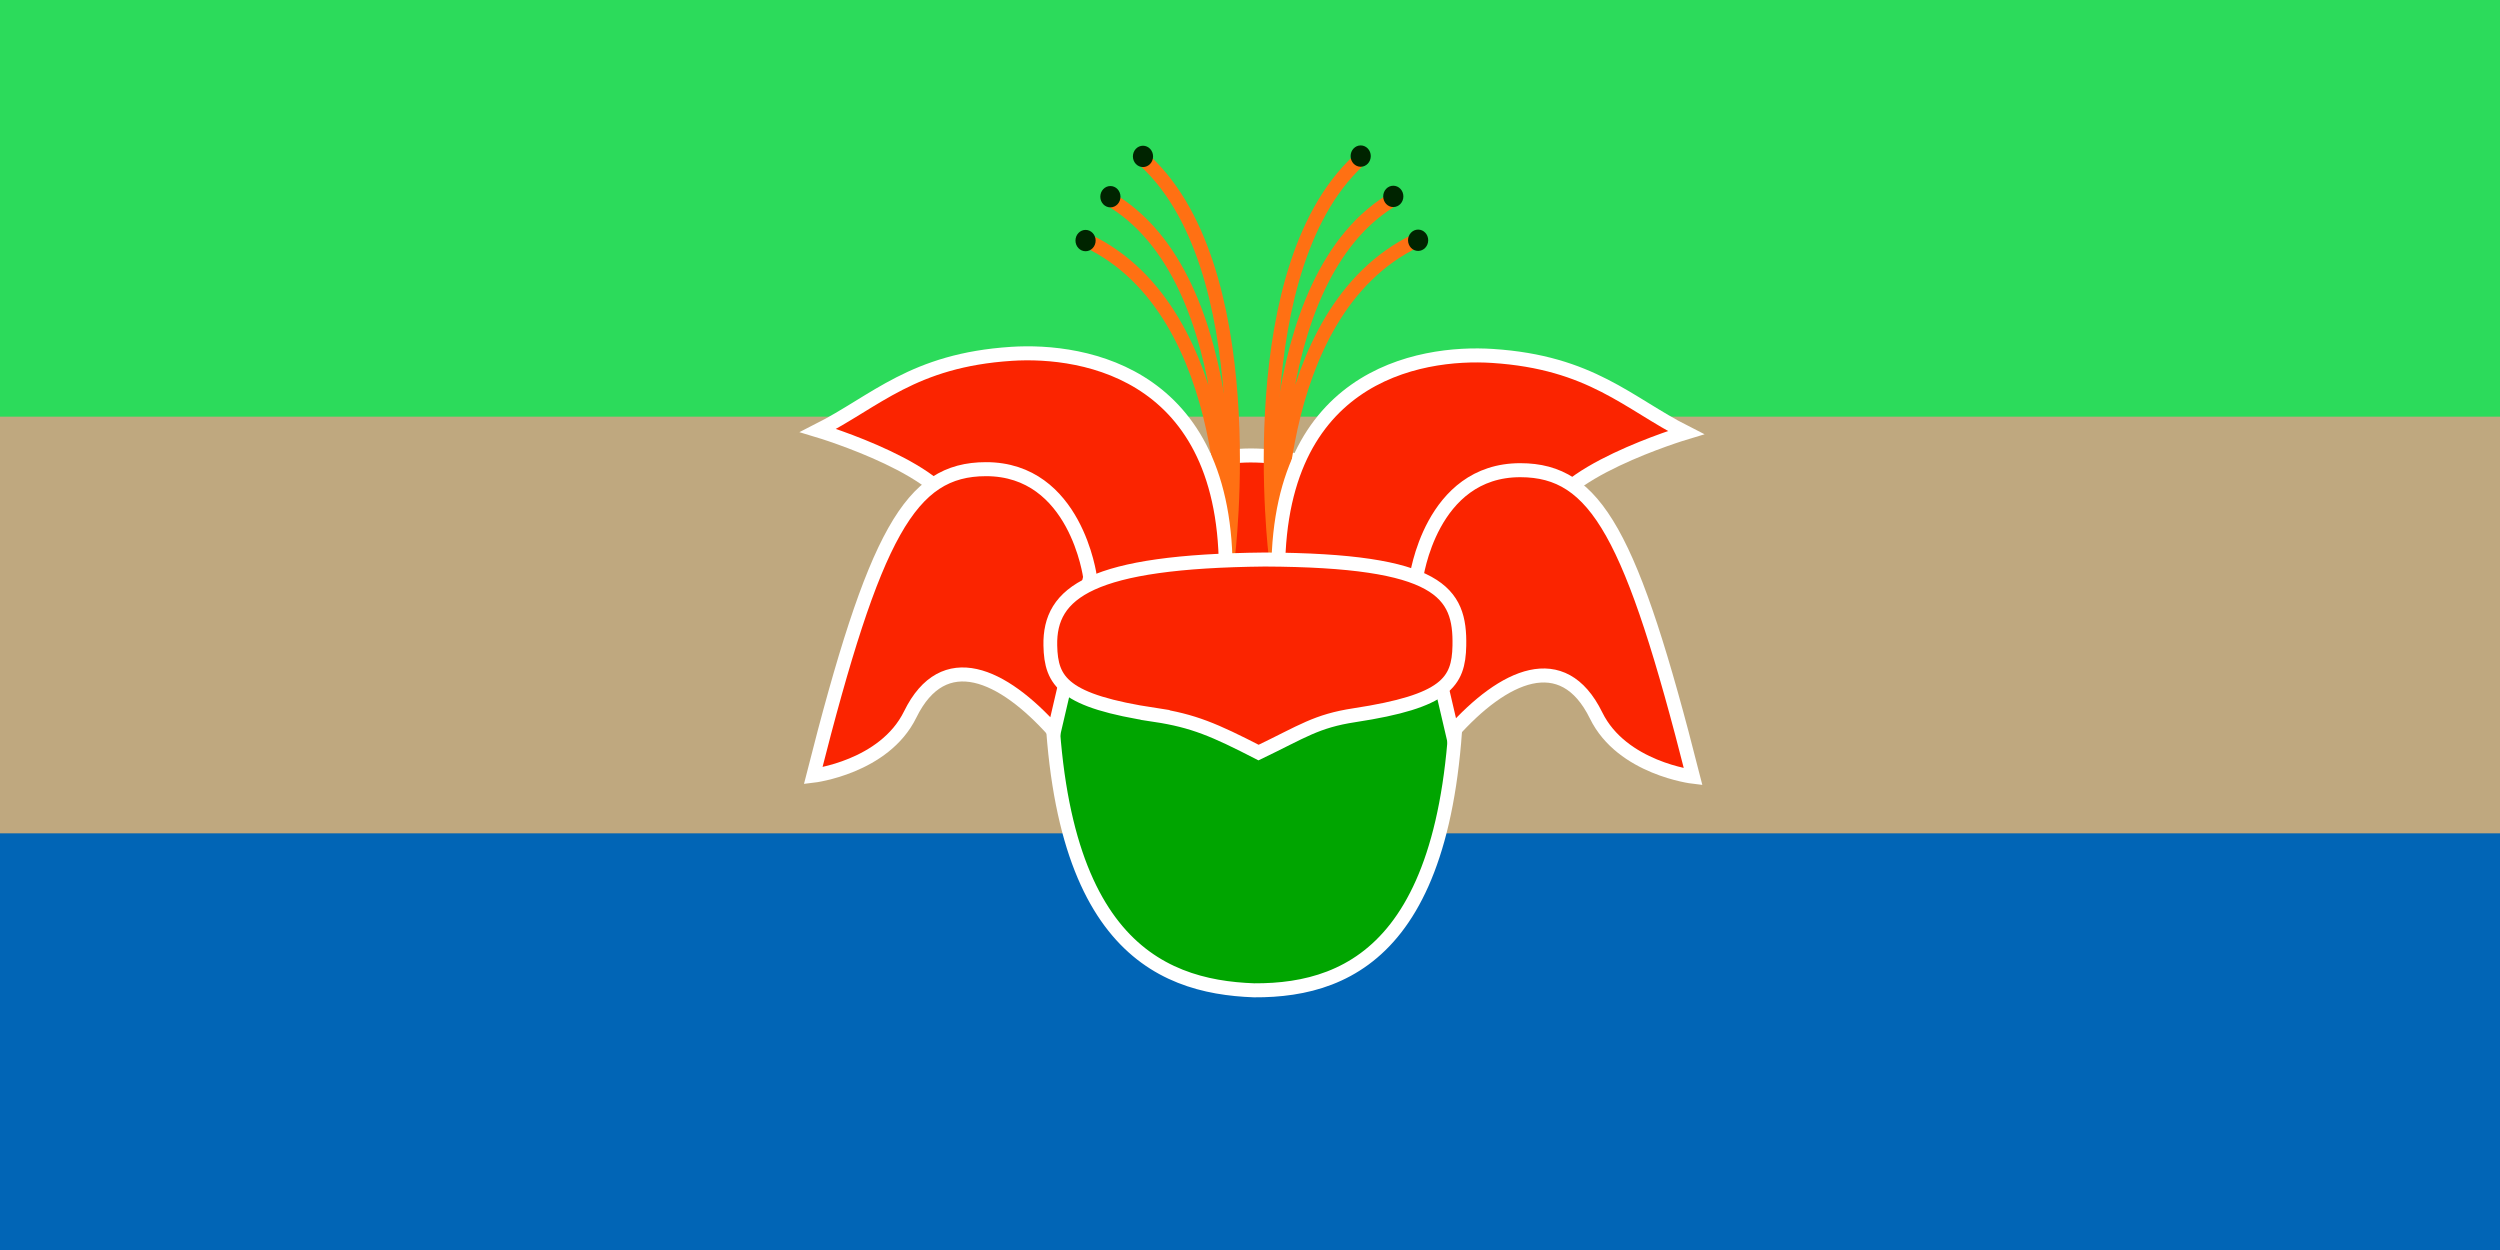
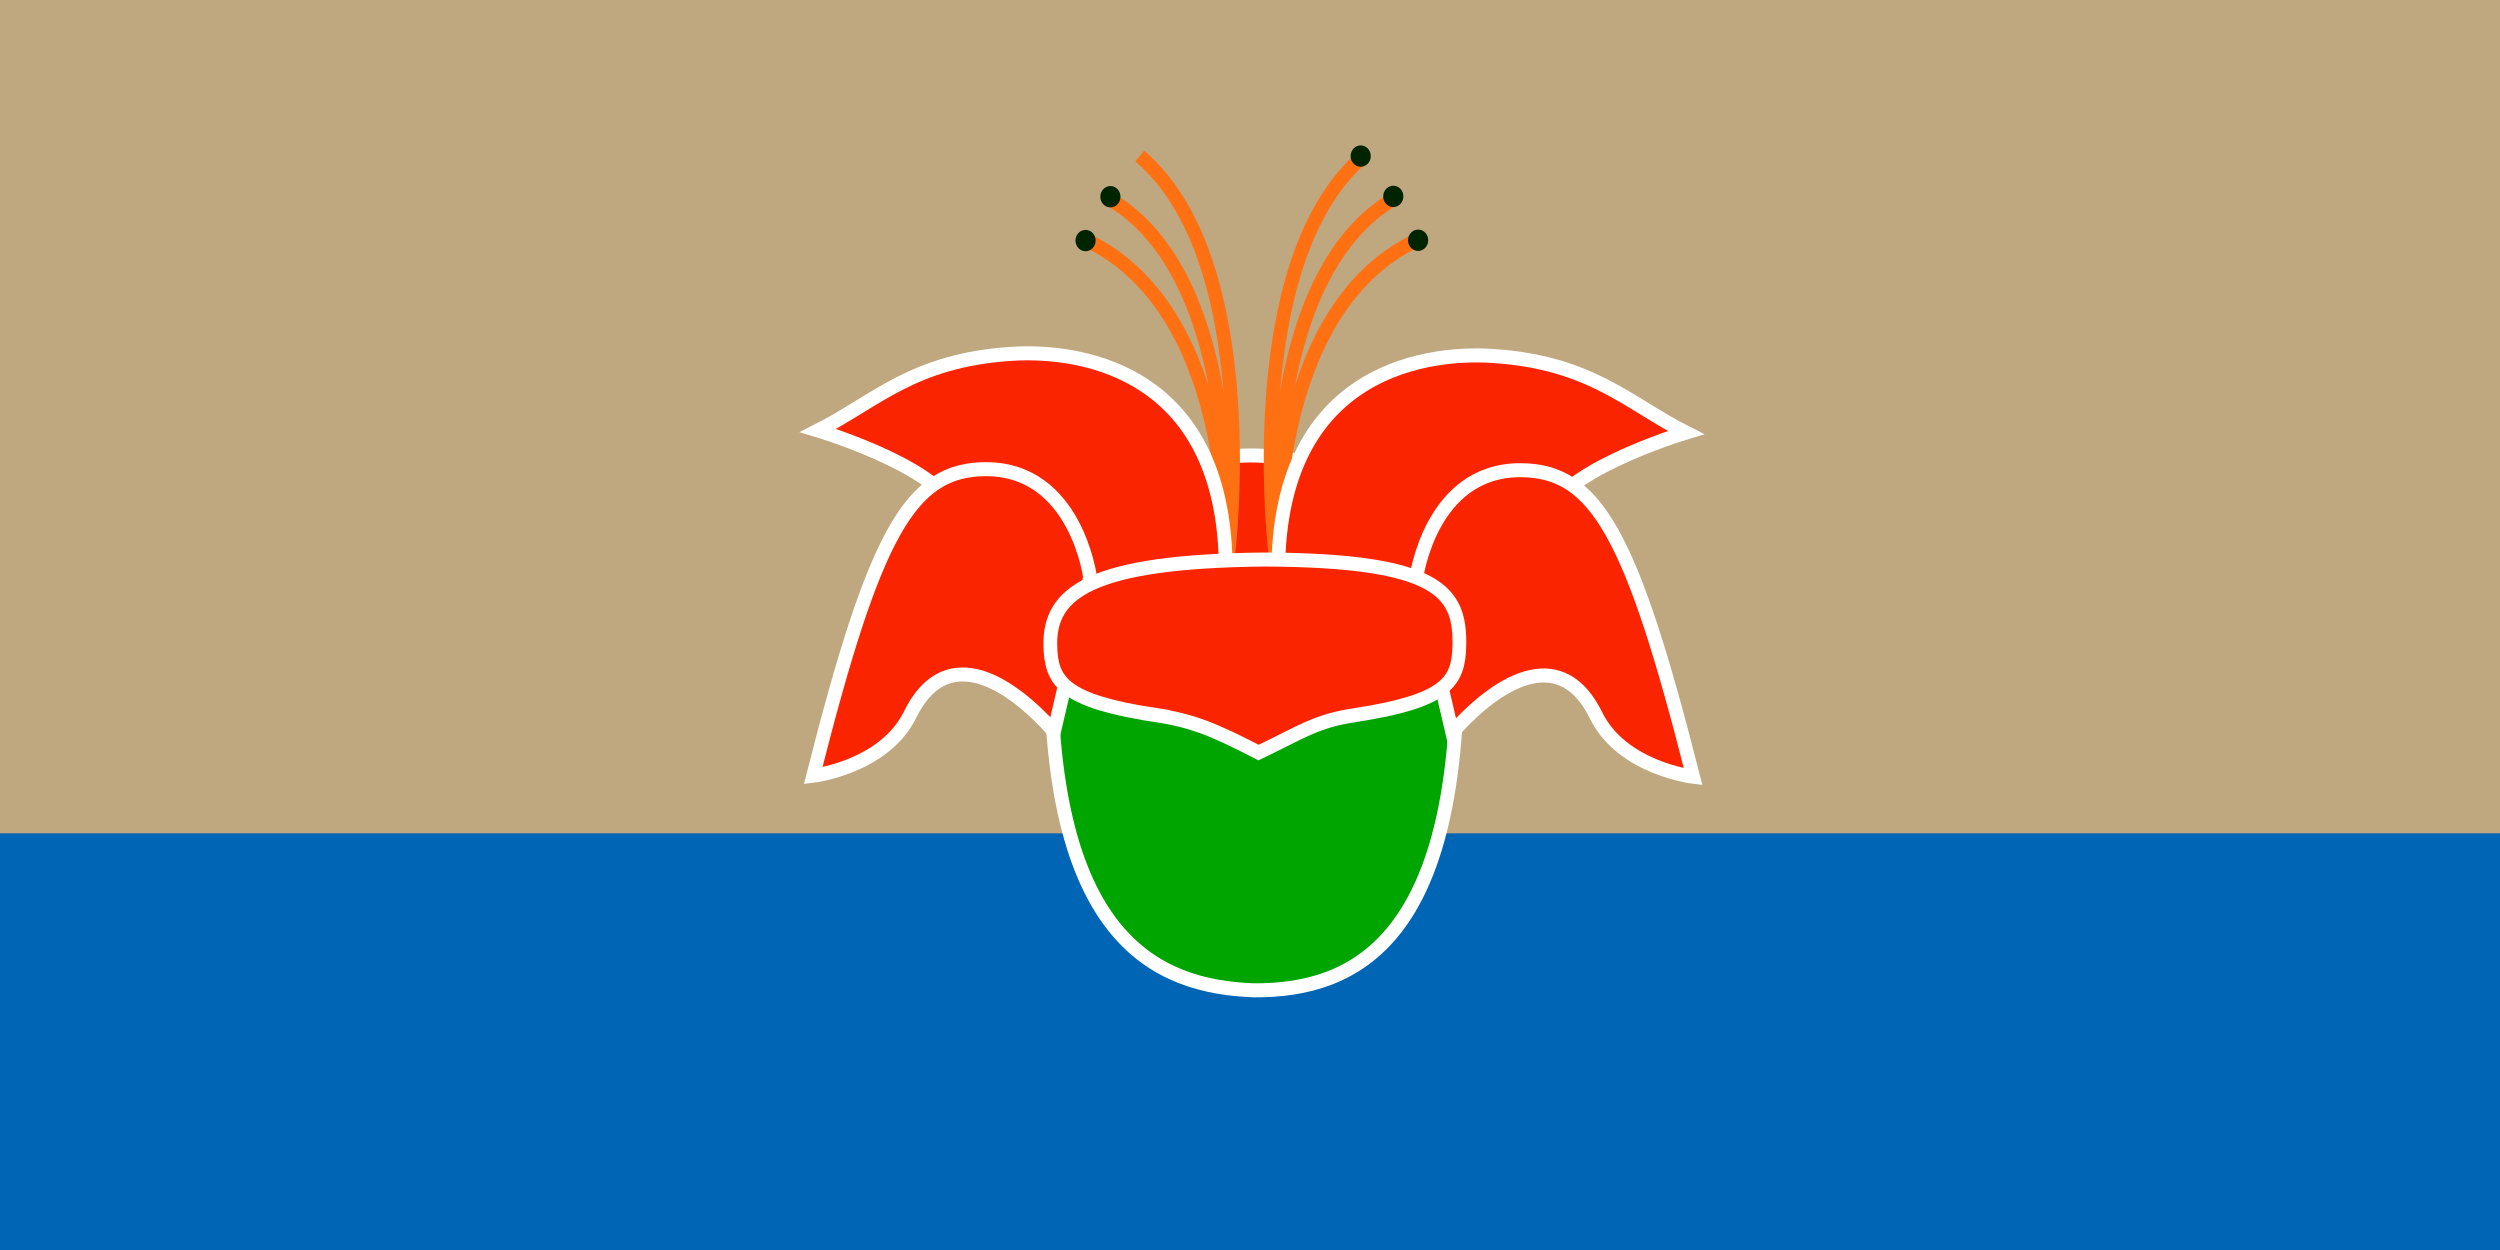
<svg xmlns="http://www.w3.org/2000/svg" xmlns:ns1="http://www.inkscape.org/namespaces/inkscape" xmlns:ns2="http://sodipodi.sourceforge.net/DTD/sodipodi-0.dtd" width="720" height="360" id="svg4354" version="1.1" ns1:version="0.91 r13725" ns2:docname="Flag_of_Ethiopia.svg">
  <defs id="defs4381" />
  <ns2:namedview pagecolor="#ffffff" bordercolor="#666666" borderopacity="1" objecttolerance="10" gridtolerance="10" guidetolerance="10" ns1:pageopacity="0" ns1:pageshadow="2" ns1:window-width="1920" ns1:window-height="1018" id="namedview4379" showgrid="false" showguides="false" ns1:zoom="1" ns1:cx="361.5352" ns1:cy="180" ns1:window-x="-8" ns1:window-y="-8" ns1:window-maximized="1" ns1:current-layer="svg4354" />
  <rect fill="#da121a" height="360" width="720" id="rect4356" style="fill:#0165b6;fill-opacity:1" />
  <rect fill="#fcdd09" height="240" width="720" id="rect4358" style="fill:#bfa87f;fill-opacity:1" />
-   <rect fill="#078930" height="120" width="720" id="rect4360" style="fill:#2cdb5b;fill-opacity:1" />
  <g transform="matrix(1.788,0,0,1.821,-48.312,-2.759)" id="g4949" style="stroke-width:2.217;stroke-miterlimit:4;stroke-dasharray:none">
    <path ns1:connector-curvature="0" id="path4317" d="m 218.625,75.625 c 0,0 7.75,-4.75 22.375,0.125 l 0.375,18.875 -23.875,-1.75 z" style="fill:#fb2400;fill-opacity:1;fill-rule:evenodd;stroke:#ffffff;stroke-width:2.217;stroke-linecap:butt;stroke-linejoin:miter;stroke-miterlimit:4;stroke-dasharray:none;stroke-opacity:1" />
    <g id="g4303" style="stroke-width:2.217;stroke-miterlimit:4;stroke-dasharray:none">
      <g id="g4266" style="stroke-width:2.217;stroke-miterlimit:4;stroke-dasharray:none">
        <path style="fill:none;fill-opacity:1;fill-rule:evenodd;stroke:#ff7013;stroke-width:2.217;stroke-linecap:butt;stroke-linejoin:miter;stroke-miterlimit:4;stroke-dasharray:none;stroke-opacity:1" d="m 202.2,39.6 c 24.2,11.4 22.2,50.6 22.2,50.6 0,0 3.8,-44.8 -19,-57.4" id="path4233" ns1:connector-curvature="0" ns2:nodetypes="ccc" />
        <path ns2:nodetypes="cc" style="fill:none;fill-opacity:1;fill-rule:evenodd;stroke:#ff7013;stroke-width:2.217;stroke-linecap:butt;stroke-linejoin:miter;stroke-miterlimit:4;stroke-dasharray:none;stroke-opacity:1" d="m 224.8,89.8 c 0,0 6,-46.8 -14.2,-63.6" id="path4235" ns1:connector-curvature="0" />
        <ellipse ry="1.688" rx="1.625" cy="39.562" cx="201.875" id="path4241" style="opacity:1;fill:#002400;fill-opacity:1;fill-rule:evenodd;stroke:none;stroke-width:2.217;stroke-linecap:round;stroke-linejoin:round;stroke-miterlimit:4;stroke-dasharray:none;stroke-opacity:1" />
        <ellipse ry="1.688" rx="1.625" cy="32.625" cx="205.875" id="path4241-9" style="opacity:1;fill:#002400;fill-opacity:1;fill-rule:evenodd;stroke:none;stroke-width:2.217;stroke-linecap:round;stroke-linejoin:round;stroke-miterlimit:4;stroke-dasharray:none;stroke-opacity:1" />
-         <ellipse ry="1.688" rx="1.625" cy="26.25" cx="211.125" id="path4241-90" style="opacity:1;fill:#002400;fill-opacity:1;fill-rule:evenodd;stroke:none;stroke-width:2.217;stroke-linecap:round;stroke-linejoin:round;stroke-miterlimit:4;stroke-dasharray:none;stroke-opacity:1" />
      </g>
      <g transform="matrix(-1,0,0,1,457.317,-0.049)" id="g4266-8" style="stroke-width:2.217;stroke-miterlimit:4;stroke-dasharray:none">
        <path style="fill:none;fill-opacity:1;fill-rule:evenodd;stroke:#ff7013;stroke-width:2.217;stroke-linecap:butt;stroke-linejoin:miter;stroke-miterlimit:4;stroke-dasharray:none;stroke-opacity:1" d="m 202.2,39.6 c 24.2,11.4 22.2,50.6 22.2,50.6 0,0 3.8,-44.8 -19,-57.4" id="path4233-6" ns1:connector-curvature="0" ns2:nodetypes="ccc" />
        <path ns2:nodetypes="cc" style="fill:none;fill-opacity:1;fill-rule:evenodd;stroke:#ff7013;stroke-width:2.217;stroke-linecap:butt;stroke-linejoin:miter;stroke-miterlimit:4;stroke-dasharray:none;stroke-opacity:1" d="m 224.8,89.8 c 0,0 6,-46.8 -14.2,-63.6" id="path4235-2" ns1:connector-curvature="0" />
        <ellipse ry="1.688" rx="1.625" cy="39.562" cx="201.875" id="path4241-8" style="opacity:1;fill:#002400;fill-opacity:1;fill-rule:evenodd;stroke:none;stroke-width:2.217;stroke-linecap:round;stroke-linejoin:round;stroke-miterlimit:4;stroke-dasharray:none;stroke-opacity:1" />
        <ellipse ry="1.688" rx="1.625" cy="32.625" cx="205.875" id="path4241-9-8" style="opacity:1;fill:#002400;fill-opacity:1;fill-rule:evenodd;stroke:none;stroke-width:2.217;stroke-linecap:round;stroke-linejoin:round;stroke-miterlimit:4;stroke-dasharray:none;stroke-opacity:1" />
        <ellipse ry="1.688" rx="1.625" cy="26.25" cx="211.125" id="path4241-90-3" style="opacity:1;fill:#002400;fill-opacity:1;fill-rule:evenodd;stroke:none;stroke-width:2.217;stroke-linecap:round;stroke-linejoin:round;stroke-miterlimit:4;stroke-dasharray:none;stroke-opacity:1" />
      </g>
    </g>
    <path ns2:nodetypes="cscccc" ns1:connector-curvature="0" id="path4216-9" d="m 232.964,94.732 c -1.368,-33.94 22.776,-37.666 34.457,-36.924 15.9,1.01 21.837,7.494 31.143,12.124 0,0 -22.4,6.6 -22.2,14.2 l -22.2,15.4 z" style="fill:#fb2400;fill-opacity:1;fill-rule:evenodd;stroke:#ffffff;stroke-width:2.217;stroke-linecap:butt;stroke-linejoin:miter;stroke-miterlimit:4;stroke-dasharray:none;stroke-opacity:1" />
    <path ns2:nodetypes="cscccc" ns1:connector-curvature="0" id="path4216" d="M 224.4,94.4 C 225.768,60.46 201.624,56.734 189.943,57.476 174.043,58.487 168.107,64.971 158.8,69.6 c 0,0 22.4,6.6 22.2,14.2 l 22.2,15.4 z" style="fill:#fb2400;fill-opacity:1;fill-rule:evenodd;stroke:#ffffff;stroke-width:2.217;stroke-linecap:butt;stroke-linejoin:miter;stroke-miterlimit:4;stroke-dasharray:none;stroke-opacity:1" />
    <path ns2:nodetypes="ccc" ns1:connector-curvature="0" id="path4146" d="m 261.735,103.092 c 0.9,47.075 -16.339,55.138 -32.716,55.046 -15.744,-0.554 -33.616,-8.017 -32.716,-55.093 z" style="fill:#00a500;fill-opacity:1;fill-rule:evenodd;stroke:#ffffff;stroke-width:2.217;stroke-linecap:butt;stroke-linejoin:miter;stroke-miterlimit:4;stroke-dasharray:none;stroke-opacity:1" />
    <path ns2:nodetypes="cscsc" ns1:connector-curvature="0" id="path4195" d="m 202.6,92.8 c 0,0 -2.272,-17.11 -16.784,-17.083 C 173.638,75.74 167.9,85.848 158,124.2 c 0,0 11.457,-1.332 15.627,-9.686 5.377,-10.771 14.925,-6.395 23.173,2.686 z" style="fill:#fb2400;fill-opacity:1;fill-rule:evenodd;stroke:#ffffff;stroke-width:2.217;stroke-linecap:butt;stroke-linejoin:miter;stroke-miterlimit:4;stroke-dasharray:none;stroke-opacity:1" />
    <path ns2:nodetypes="cscsc" ns1:connector-curvature="0" id="path4195-0" d="m 255.141,92.961 c 0,0 2.272,-17.11 16.784,-17.083 12.178,0.023 17.915,10.13 27.816,48.483 0,0 -11.457,-1.332 -15.627,-9.686 -5.377,-10.771 -14.925,-6.395 -23.173,2.686 z" style="fill:#fb2400;fill-opacity:1;fill-rule:evenodd;stroke:#ffffff;stroke-width:2.217;stroke-linecap:butt;stroke-linejoin:miter;stroke-miterlimit:4;stroke-dasharray:none;stroke-opacity:1" />
    <path ns2:nodetypes="sscsscs" ns1:connector-curvature="0" id="path4163-6" d="M 213.077,114.588 C 198.344,112.384 196.317,109.348 196.2,103.6 c -0.172,-8.414 6.505,-13.316 34.543,-13.593 28.238,0.115 31.515,5.217 31.343,13.631 -0.117,5.748 -2.144,8.784 -16.877,10.988 -6.192,0.926 -8.363,2.566 -15.466,5.913 -7.103,-3.584 -10.474,-5.024 -16.666,-5.95 z" style="fill:#fb2400;fill-opacity:1;fill-rule:evenodd;stroke:#ffffff;stroke-width:2.217;stroke-linecap:butt;stroke-linejoin:miter;stroke-miterlimit:4;stroke-dasharray:none;stroke-opacity:1" />
  </g>
</svg>